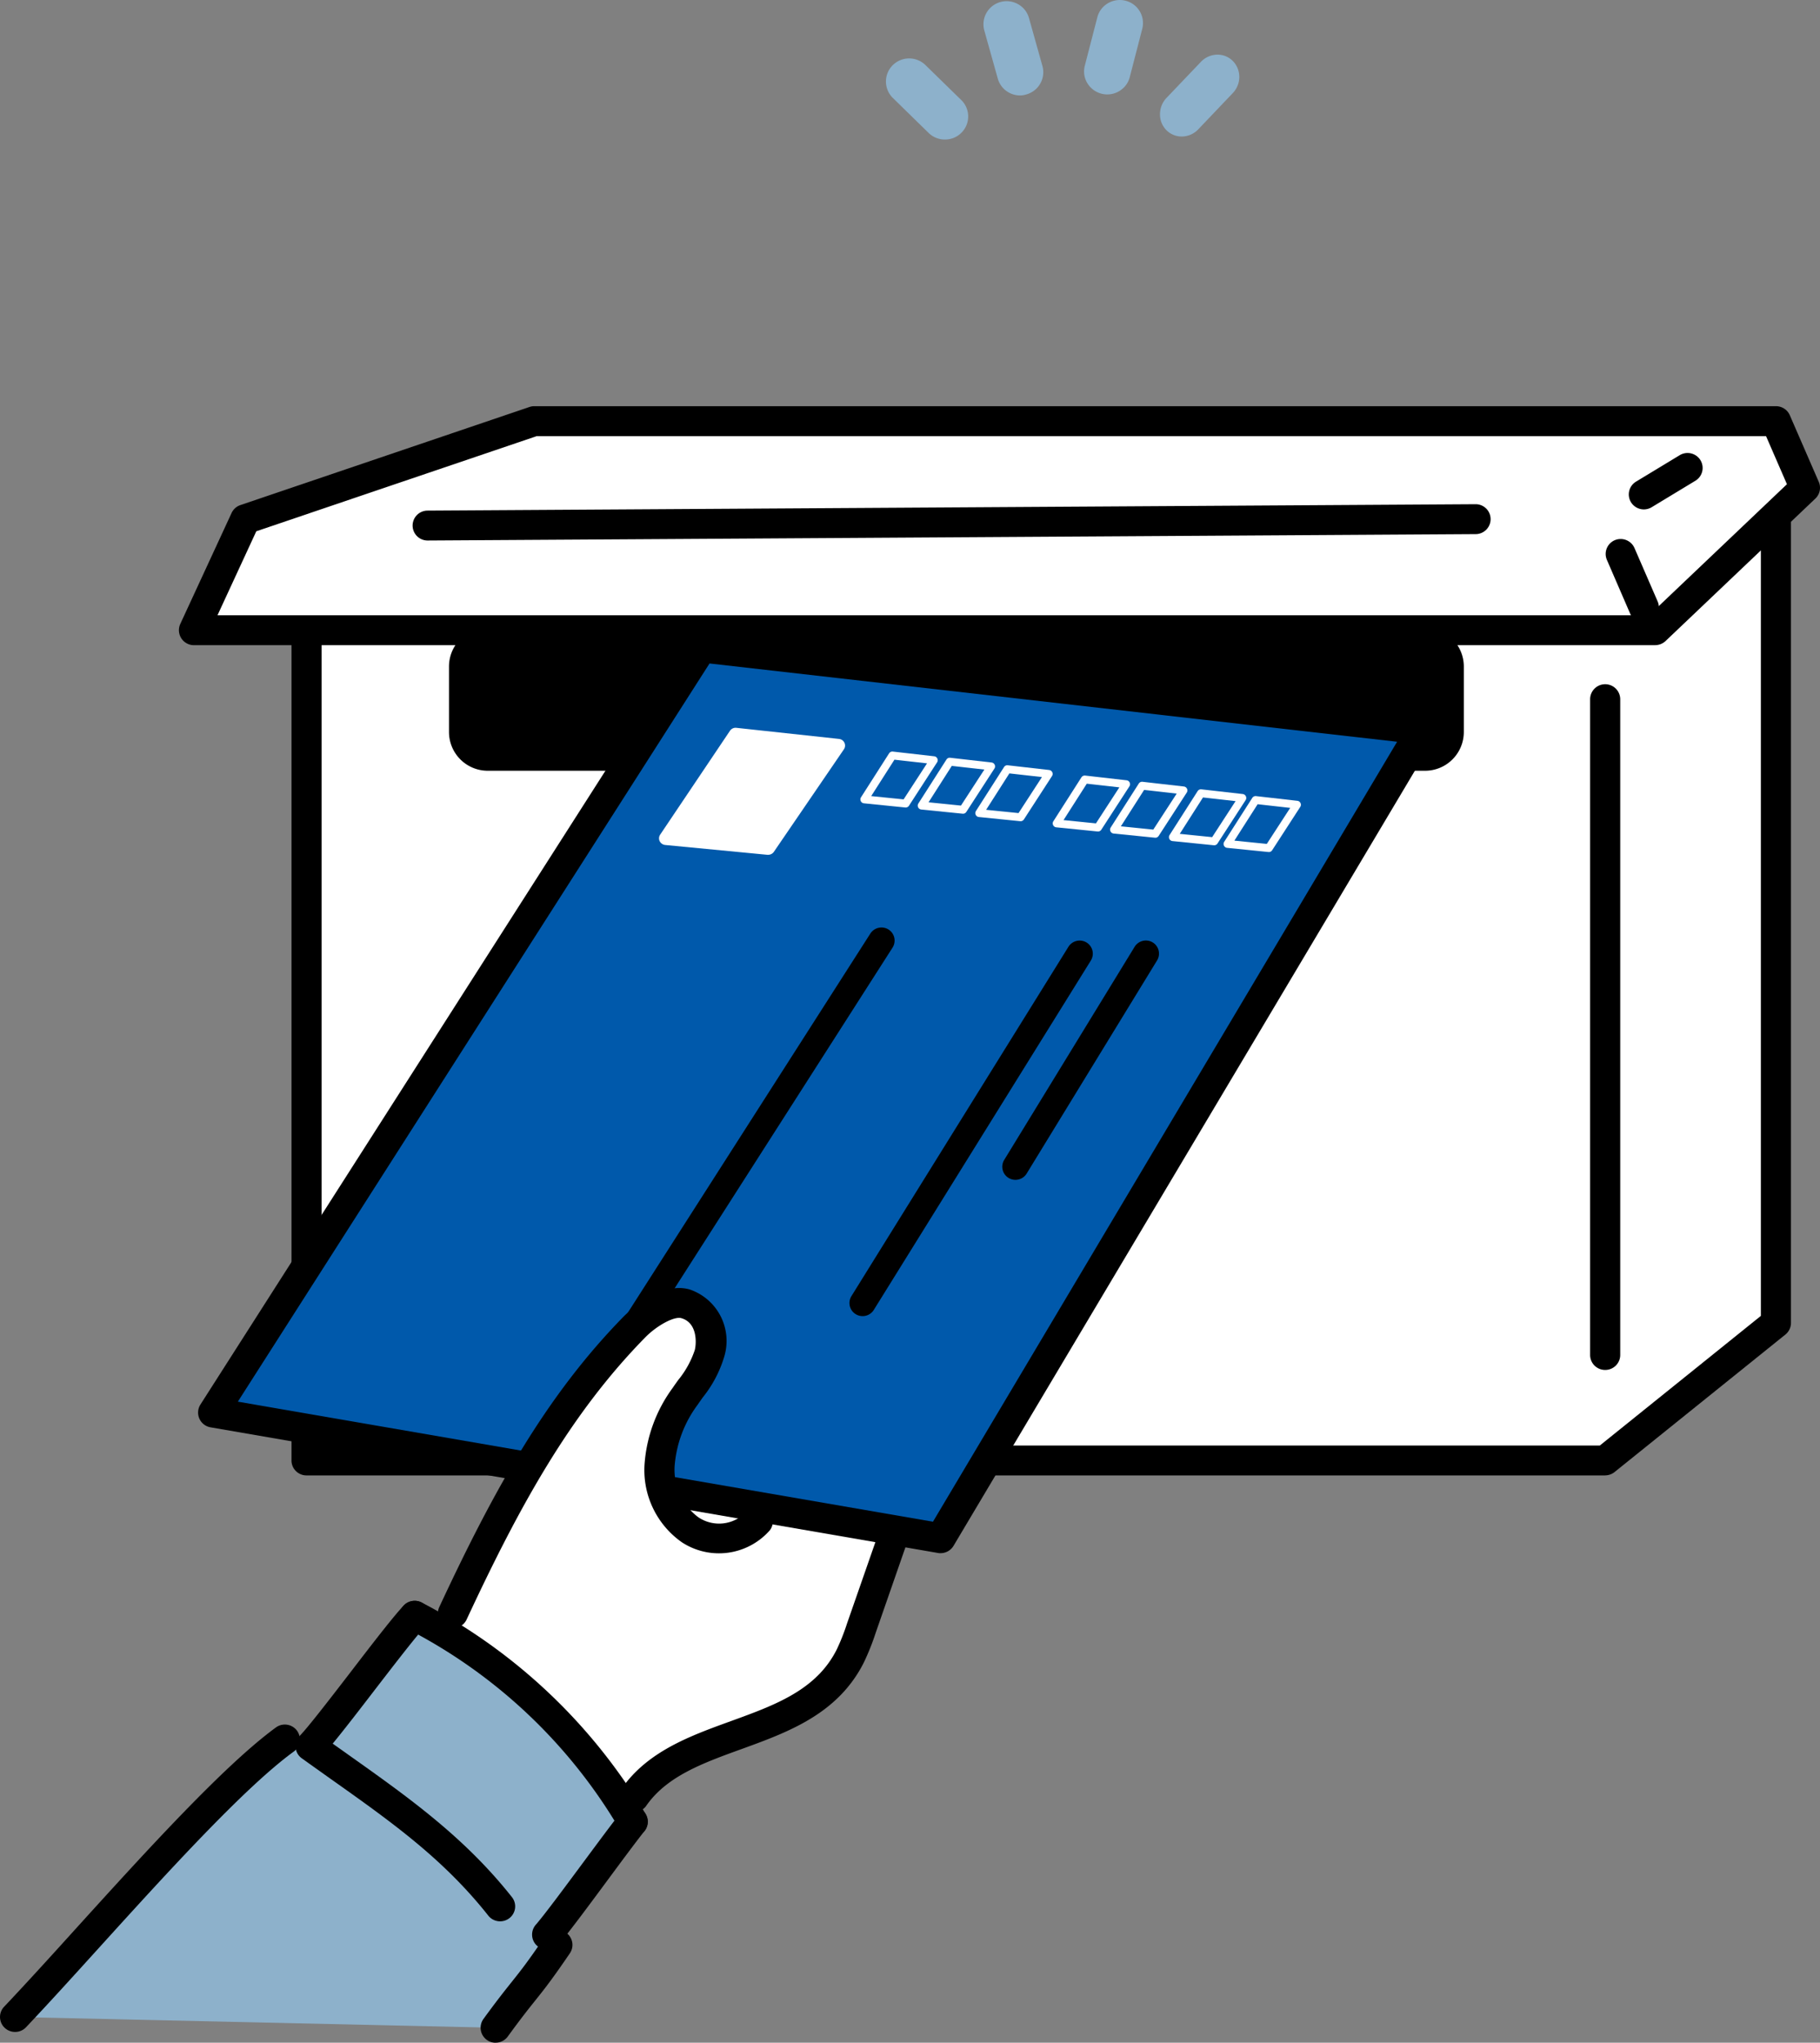
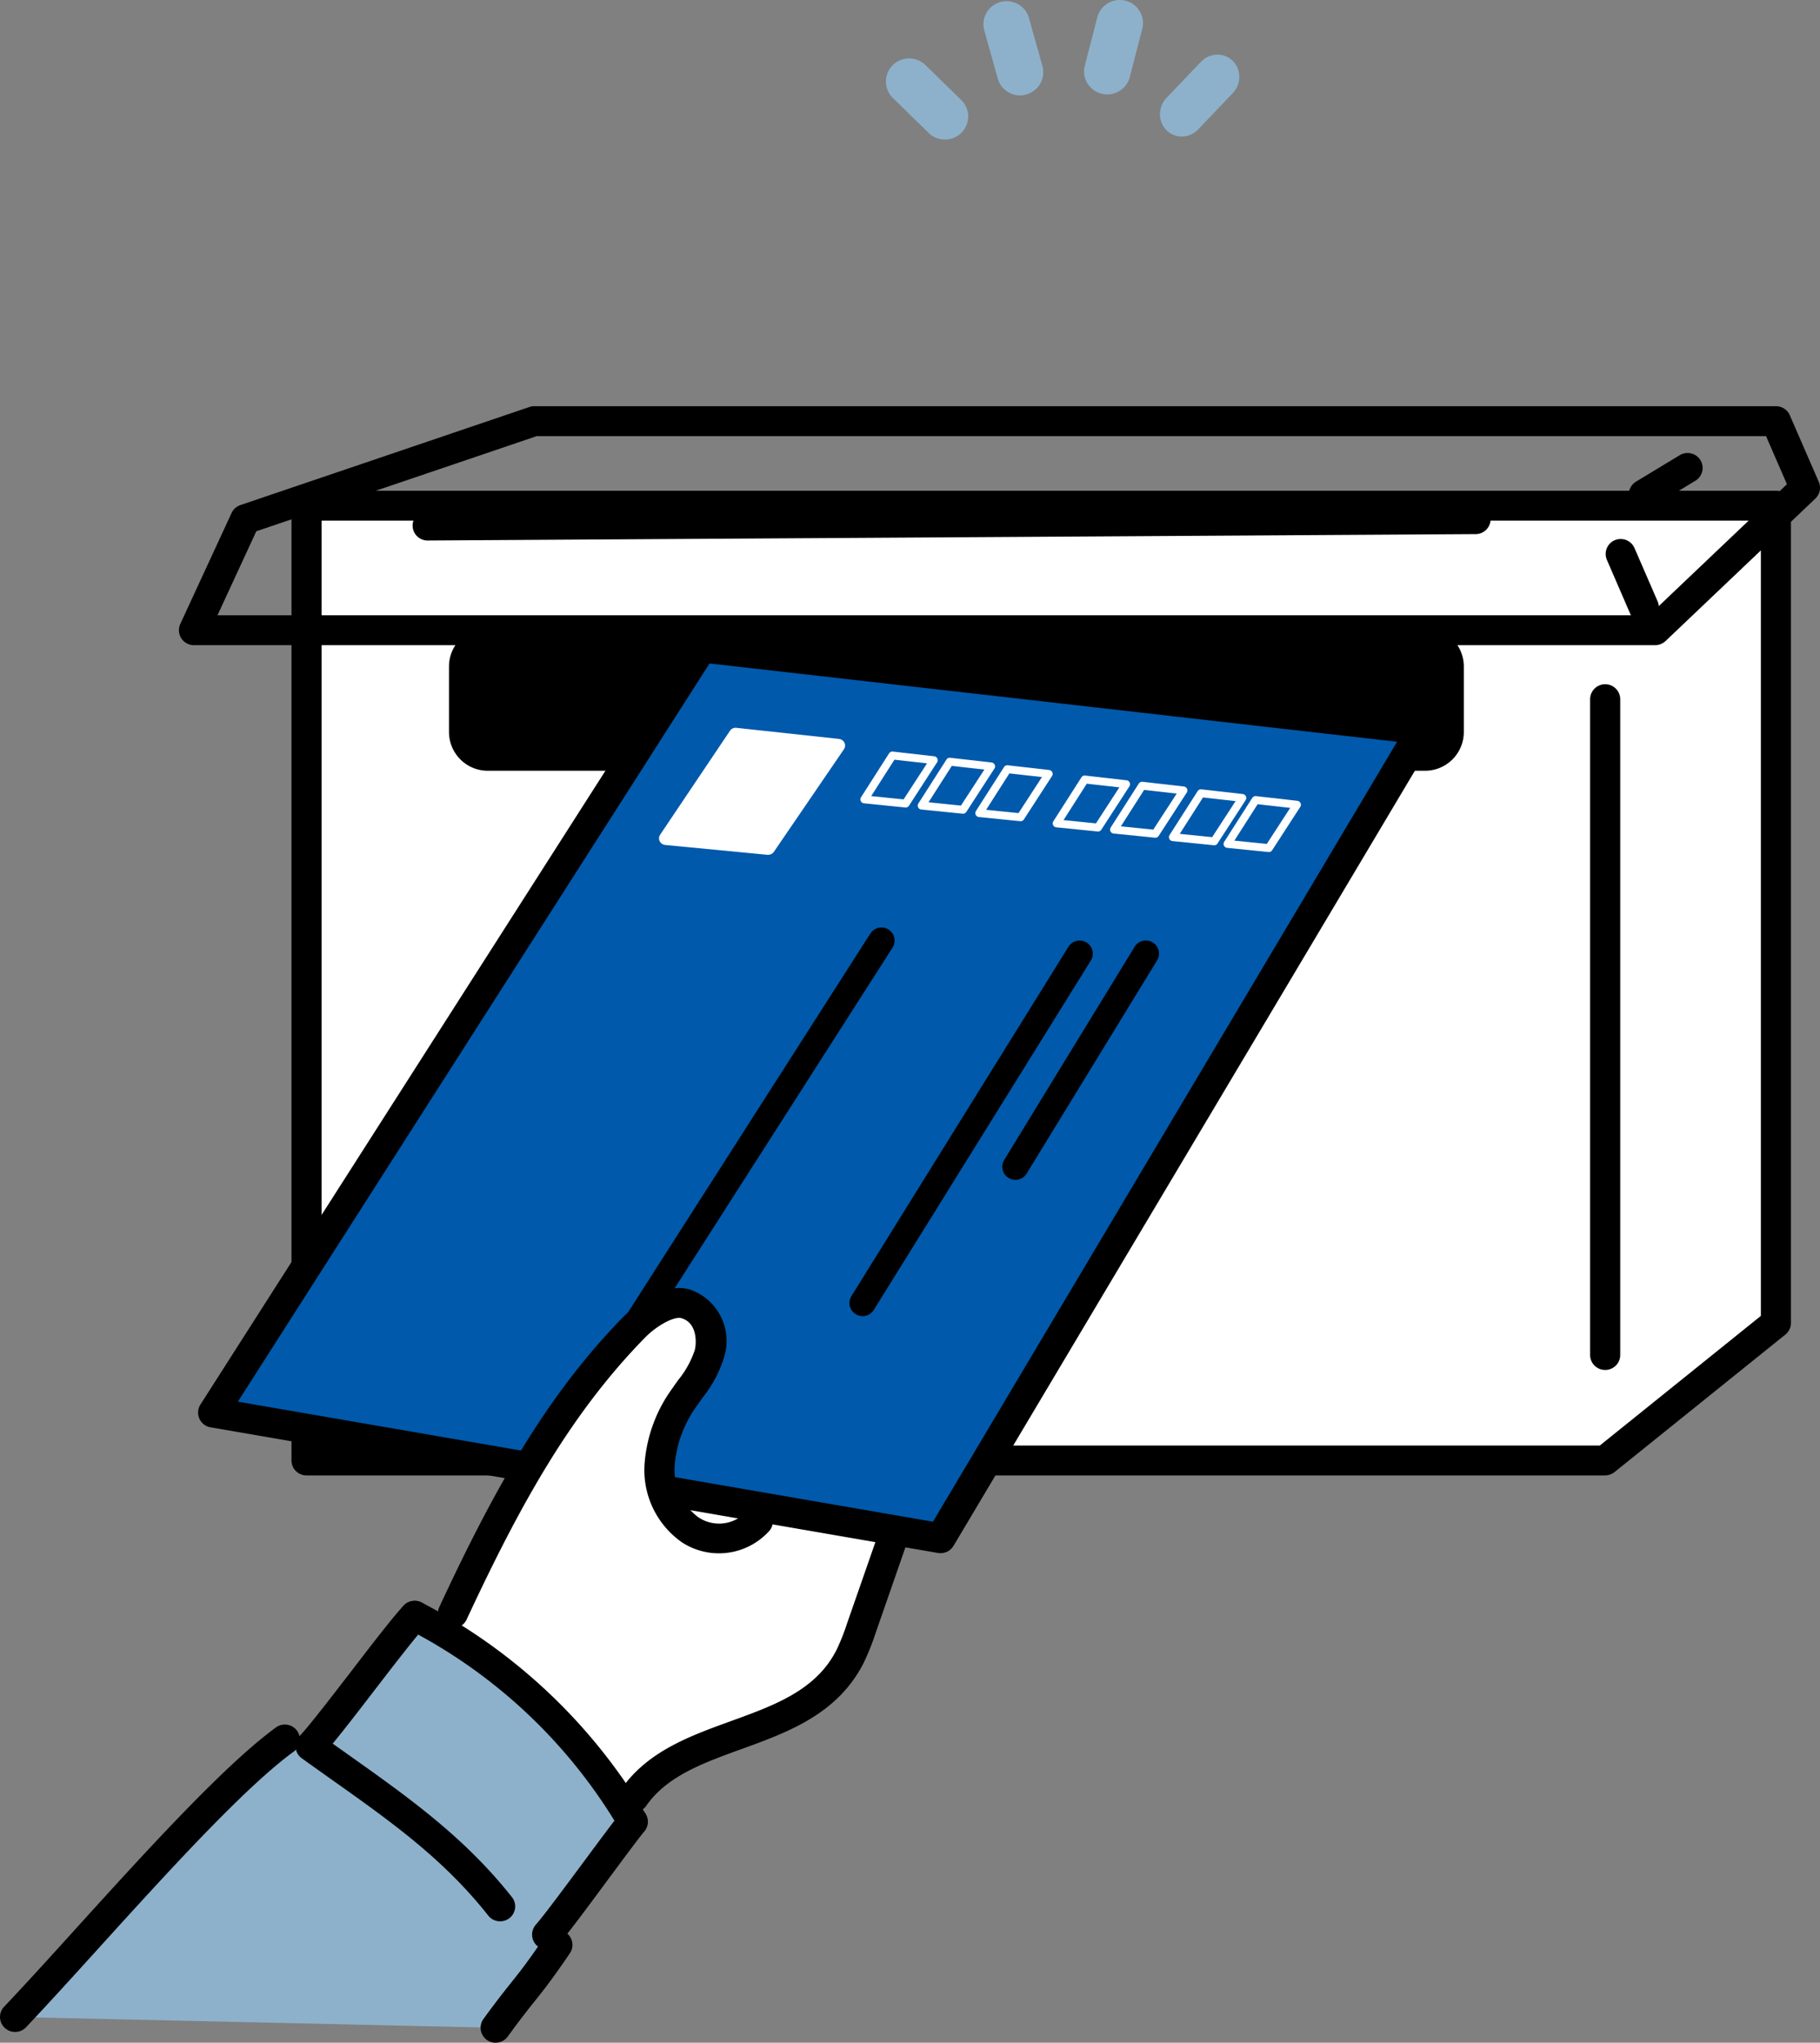
<svg xmlns="http://www.w3.org/2000/svg" width="139.006" height="156" viewBox="0 0 139.006 156">
  <rect x="0" y="0" width="139.006" height="156" fill="#808080" stroke="none" />
  <g id="グループ_113" data-name="グループ 113" transform="translate(-565 -1550)">
-     <path id="Layer_Frame_Background_" data-name="Layer [Frame Background]" d="M0,0H139V156H0Z" transform="translate(565 1550)" fill="none" />
+     <path id="Layer_Frame_Background_" data-name="Layer [Frame Background]" d="M0,0V156H0Z" transform="translate(565 1550)" fill="none" />
    <path id="Vector" d="M112.231,62.413l-13.046,10.5H0V0H112.231Z" transform="translate(588.411 1588.617)" fill="#fff" />
    <path id="Vector-2" data-name="Vector" d="M100.333,75.2H1.149A1.143,1.143,0,0,1,0,74.059V1.142A1.143,1.143,0,0,1,1.149,0H113.376a1.143,1.143,0,0,1,1.149,1.142V63.555a1.143,1.143,0,0,1-.425.887l-13.046,10.5a1.156,1.156,0,0,1-.724.255ZM2.3,72.917H99.926l12.3-9.9V2.284H2.3v70.63Z" transform="translate(587.263 1587.475)" />
-     <path id="Vector-3" data-name="Vector" d="M111.6,15.963H0L3.92,7.48,25.979,0h94.847l2.209,5.088Z" transform="translate(579.816 1582.167)" fill="#fff" />
    <path id="Vector-4" data-name="Vector" d="M112.745,18.25H1.147A1.145,1.145,0,0,1,.1,16.63l3.92-8.479a1.138,1.138,0,0,1,.674-.6L26.761.063A1.126,1.126,0,0,1,27.133,0h94.843a1.147,1.147,0,0,1,1.054.688l2.213,5.088a1.136,1.136,0,0,1-.26,1.278L113.546,17.929a1.159,1.159,0,0,1-.794.318ZM2.938,15.966H112.285L122.812,5.958l-1.595-3.67h-93.9L5.907,9.551,2.942,15.966Z" transform="translate(578.669 1581.021)" />
    <path id="Vector-5" data-name="Vector" d="M2.918,6.368A1.152,1.152,0,0,1,1.86,5.677L.093,1.594a1.142,1.142,0,0,1,.6-1.5A1.154,1.154,0,0,1,2.2.69L3.971,4.772a1.142,1.142,0,0,1-.6,1.5,1.158,1.158,0,0,1-.453.094Z" transform="translate(687.636 1591.161)" />
    <path id="Vector-6" data-name="Vector" d="M1.149,52.359A1.143,1.143,0,0,1,0,51.217V1.142a1.149,1.149,0,0,1,2.3,0V51.217A1.143,1.143,0,0,1,1.149,52.359Z" transform="translate(686.448 1602.261)" />
    <path id="Vector-7" data-name="Vector" d="M1.149,2.773A1.142,1.142,0,1,1,1.142.489L81.183,0h.007A1.142,1.142,0,1,1,81.2,2.284L1.156,2.773Z" transform="translate(596.511 1588.505)" />
    <path id="Vector-8" data-name="Vector" d="M1.151,4.309A1.156,1.156,0,0,1,.168,3.76,1.141,1.141,0,0,1,.551,2.189L3.891.167A1.156,1.156,0,0,1,5.472.548a1.141,1.141,0,0,1-.383,1.571L1.749,4.141a1.162,1.162,0,0,1-.6.168Z" transform="translate(689.402 1584.594)" />
    <path id="Vector-9" data-name="Vector" d="M2.968,0H74.541a2.96,2.96,0,0,1,2.968,2.951V7.969a2.96,2.96,0,0,1-2.968,2.951H2.968A2.96,2.96,0,0,1,0,7.969V2.951A2.96,2.96,0,0,1,2.968,0Z" transform="translate(599.293 1597.941)" />
    <path id="Vector-10" data-name="Vector" d="M34.09,5.05S32.5,16.361,24.9,19.459A59.649,59.649,0,0,0,13.393,25.4S7.619,16.888,0,12.684L6.161,0Z" transform="translate(599.423 1661.848)" fill="#fff" />
    <path id="Vector-11" data-name="Vector" d="M20.088,9.45l2.476.51L30.521,0A51.358,51.358,0,0,1,47.174,15.732l-6.533,8.626.783,1.166-4.717,5.94L0,30.641Z" transform="translate(566.149 1673.393)" fill="#8db1cb" />
    <path id="Vector-12" data-name="Vector" d="M1.15,22.064a1.161,1.161,0,0,1-.653-.2A1.136,1.136,0,0,1,.2,20.273c1.985-2.853,5.22-4.027,8.346-5.161,2.575-.936,5.009-1.816,6.716-3.555a7.548,7.548,0,0,0,1.38-1.935,16.343,16.343,0,0,0,.78-1.977L19.819.769a1.148,1.148,0,0,1,2.171.747L19.6,8.389a18.377,18.377,0,0,1-.9,2.249,9.924,9.924,0,0,1-1.795,2.511c-2.072,2.109-4.868,3.126-7.573,4.107-2.919,1.058-5.673,2.057-7.243,4.313a1.147,1.147,0,0,1-.945.492Z" transform="translate(612.275 1666.328)" />
    <path id="Vector-13" data-name="Vector" d="M17.8,18.018a1.152,1.152,0,0,1-.987-.555A40.069,40.069,0,0,0,.609,2.153,1.142,1.142,0,0,1,.135.606,1.155,1.155,0,0,1,1.691.134a42.863,42.863,0,0,1,17.1,16.151,1.146,1.146,0,0,1-.984,1.732Z" transform="translate(595.52 1672.25)" />
    <path id="Vector-14" data-name="Vector" d="M15.625,24.475a1.145,1.145,0,0,1-.9-.437c-3.435-4.341-7.4-7.156-12-10.414-.738-.524-1.486-1.055-2.245-1.6a1.136,1.136,0,0,1-.151-1.718c.636-.653,2.29-2.8,3.892-4.879C5.93,3.2,7.553,1.095,8.28.348A1.154,1.154,0,0,1,9.906.323,1.141,1.141,0,0,1,9.934,1.94c-.636.653-2.29,2.8-3.892,4.879-1.2,1.564-2.364,3.07-3.2,4.086.407.29.815.576,1.215.863C8.6,14.99,12.9,18.032,16.534,22.631a1.135,1.135,0,0,1-.193,1.6,1.15,1.15,0,0,1-.71.244Z" transform="translate(587.568 1672.253)" />
    <path id="Vector-15" data-name="Vector" d="M1.148,23.476a1.157,1.157,0,0,1-.787-.311,1.137,1.137,0,0,1-.049-1.613c1.623-1.711,3.5-3.775,5.476-5.961C11.092,9.744,17.106,3.116,21.075.221A1.154,1.154,0,0,1,22.68.466a1.138,1.138,0,0,1-.246,1.6C18.655,4.817,12.729,11.351,7.5,17.116c-1.992,2.2-3.874,4.271-5.511,6a1.151,1.151,0,0,1-.836.36Z" transform="translate(565.001 1681.7)" />
    <path id="Vector-16" data-name="Vector" d="M1.149,10.913a1.146,1.146,0,0,1-.868-1.9c.639-.73,2.245-2.9,3.66-4.809C5.076,2.675,6.147,1.229,6.779.433A1.155,1.155,0,0,1,8.4.248a1.139,1.139,0,0,1,.186,1.606c-.608.765-1.668,2.193-2.789,3.709-1.51,2.043-3.074,4.152-3.776,4.955a1.151,1.151,0,0,1-.868.391Z" transform="translate(605.641 1687.977)" />
    <path id="Vector-17" data-name="Vector" d="M1.146,8.616A1.145,1.145,0,0,1,.216,6.8C1.252,5.378,1.842,4.641,2.362,3.988,3.047,3.129,3.591,2.452,4.912.5A1.152,1.152,0,0,1,6.507.2a1.137,1.137,0,0,1,.309,1.585C5.442,3.8,4.849,4.547,4.16,5.406c-.506.632-1.078,1.348-2.083,2.731a1.148,1.148,0,0,1-.934.475Z" transform="translate(601.709 1697.384)" />
    <path id="Vector-18" data-name="Vector" d="M55.566,68.018,0,58.421,37.332,0l54.99,6.262Z" transform="translate(581.277 1599.453)" fill="#0059ab" />
    <path id="Vector-19" data-name="Vector" d="M56.714,70.305a1.247,1.247,0,0,1-.2-.017L.952,60.691a1.142,1.142,0,0,1-.773-1.739L37.514.531a1.152,1.152,0,0,1,1.1-.524L93.6,6.269a1.158,1.158,0,0,1,.9.625,1.143,1.143,0,0,1-.039,1.09L57.7,69.739a1.145,1.145,0,0,1-.987.562ZM3.042,58.732,56.128,67.9,91.577,8.336,39.063,2.357,3.038,58.729Z" transform="translate(580.129 1598.311)" />
    <path id="Vector-20" data-name="Vector" d="M7.83,8.678,0,7.927,5.332,0l7.851.849Z" transform="translate(615.852 1606.088)" fill="#fff" />
    <path id="Vector-21" data-name="Vector" d="M8.346,9.7H8.3L.467,8.947a.529.529,0,0,1-.418-.29.5.5,0,0,1,.039-.5L5.417.227A.519.519,0,0,1,5.9,0l7.851.849a.519.519,0,0,1,.411.293.506.506,0,0,1-.042.5l-5.35,7.83a.521.521,0,0,1-.425.224ZM1.423,8l6.667.639,4.7-6.873L6.1,1.047,1.419,8Z" transform="translate(615.335 1605.582)" fill="#fff" />
    <path id="Vector-22" data-name="Vector" d="M3.451,4.27H3.42L.272,3.952a.3.3,0,0,1-.225-.461L2.19.138A.3.3,0,0,1,2.478,0l3.158.36a.3.3,0,0,1,.239.171.294.294,0,0,1-.018.29L3.708,4.137a.3.3,0,0,1-.253.136ZM.82,3.4l2.48.251L5.088.9,2.6.62.82,3.407Z" transform="translate(630.715 1607.396)" fill="#fff" />
    <path id="Vector-23" data-name="Vector" d="M3.451,4.27H3.42L.272,3.952a.3.3,0,0,1-.225-.461L2.19.138A.294.294,0,0,1,2.478,0l3.158.36a.3.3,0,0,1,.239.171.294.294,0,0,1-.018.29L3.708,4.137a.3.3,0,0,1-.253.136ZM.82,3.4l2.48.251L5.088.9,2.6.62.82,3.407Z" transform="translate(635.095 1607.87)" fill="#fff" />
    <path id="Vector-24" data-name="Vector" d="M3.451,4.27H3.42L.272,3.952a.3.3,0,0,1-.225-.461L2.19.138A.294.294,0,0,1,2.478,0l3.158.36a.3.3,0,0,1,.239.171.294.294,0,0,1-.018.29L3.708,4.137a.3.3,0,0,1-.253.136ZM.82,3.4l2.48.251L5.088.9,2.6.62.82,3.407Z" transform="translate(639.493 1608.443)" fill="#fff" />
    <path id="Vector-25" data-name="Vector" d="M3.451,4.27H3.42L.272,3.952a.3.3,0,0,1-.225-.461L2.19.138A.3.3,0,0,1,2.478,0l3.158.36a.3.3,0,0,1,.239.171.294.294,0,0,1-.018.29L3.708,4.137a.3.3,0,0,1-.253.136ZM.82,3.4l2.48.251L5.088.9,2.6.62.82,3.407Z" transform="translate(645.405 1609.229)" fill="#fff" />
    <path id="Vector-26" data-name="Vector" d="M3.451,4.27H3.42L.272,3.952a.3.3,0,0,1-.225-.461L2.19.138A.3.3,0,0,1,2.478,0l3.158.36a.3.3,0,0,1,.239.171.294.294,0,0,1-.018.29L3.708,4.137a.3.3,0,0,1-.253.136ZM.82,3.4l2.48.251L5.088.9,2.6.62.82,3.407Z" transform="translate(649.785 1609.704)" fill="#fff" />
    <path id="Vector-27" data-name="Vector" d="M3.451,4.27H3.42L.272,3.952a.3.3,0,0,1-.225-.461L2.19.138A.3.3,0,0,1,2.478,0l3.158.36a.3.3,0,0,1,.239.171.294.294,0,0,1-.018.29L3.708,4.137a.3.3,0,0,1-.253.136ZM.82,3.4l2.48.251L5.088.9,2.6.62.82,3.407Z" transform="translate(654.281 1610.28)" fill="#fff" />
    <path id="Vector-28" data-name="Vector" d="M3.451,4.27H3.42L.272,3.952a.3.3,0,0,1-.225-.461L2.19.138A.3.3,0,0,1,2.478,0l3.158.36a.3.3,0,0,1,.239.171.294.294,0,0,1-.018.29L3.708,4.137a.3.3,0,0,1-.253.136ZM.82,3.4l2.48.251L5.088.9,2.6.62.82,3.407Z" transform="translate(658.454 1610.797)" fill="#fff" />
    <path id="Vector-29" data-name="Vector" d="M1,31.537a.972.972,0,0,1-.537-.157A1,1,0,0,1,.157,30L19.055.463A1.01,1.01,0,0,1,20.442.156a1,1,0,0,1,.309,1.379L1.854,31.073a1.007,1.007,0,0,1-.85.464Z" transform="translate(612.421 1620.83)" />
    <path id="Vector-30" data-name="Vector" d="M1.007,18.277a1,1,0,0,1-.861-1.519L10.108.48a1.008,1.008,0,0,1,1.38-.335,1,1,0,0,1,.337,1.372L1.864,17.795A1,1,0,0,1,1,18.277Z" transform="translate(641.551 1621.825)" />
    <path id="Vector-31" data-name="Vector" d="M1,28.68A1,1,0,0,1,.15,27.154L16.726.474A1.01,1.01,0,0,1,18.11.149a1,1,0,0,1,.327,1.376L1.86,28.205A1,1,0,0,1,1,28.68Z" transform="translate(629.879 1621.829)" />
    <path id="Vector-32" data-name="Vector" d="M0,16.122S7.963,1.57,12.322.33c0,0,4.795-1.942,3.319,3.6l-3.154,6.279-1.033,7.463L0,16.115Z" transform="translate(603.192 1649.798)" fill="#fff" />
    <path id="Vector-33" data-name="Vector" d="M1.148,25.982a1.172,1.172,0,0,1-.481-.1A1.142,1.142,0,0,1,.1,24.362C4.26,15.436,8.24,8.252,14.152,2.207c.277-.283,2.775-2.748,5.065-2.1A4.149,4.149,0,0,1,21.855,5.27a9.141,9.141,0,0,1-1.626,3.077c-.133.189-.267.374-.393.562a8.981,8.981,0,0,0-1.76,4.669,4.523,4.523,0,0,0,1.816,3.932,2.836,2.836,0,0,0,3.632-.4,1.155,1.155,0,0,1,1.612-.206,1.14,1.14,0,0,1,.207,1.6,5.173,5.173,0,0,1-6.706.918A6.731,6.731,0,0,1,15.775,13.5a11.185,11.185,0,0,1,2.153-5.877c.137-.2.277-.4.422-.6a7.184,7.184,0,0,0,1.268-2.3c.126-.517.207-2.071-1.036-2.424C18.04,2.148,16.712,2.86,15.8,3.8,10.112,9.611,6.245,16.6,2.188,25.315a1.148,1.148,0,0,1-1.043.664Z" transform="translate(598.451 1648.365)" />
    <path id="Vector-34" data-name="Vector" d="M4.5,6.189a1.765,1.765,0,0,1-1.24-.5L.529,3.018A1.759,1.759,0,0,1,.5.528,1.782,1.782,0,0,1,3.012.5L5.748,3.172a1.737,1.737,0,0,1,.53,1.24,1.756,1.756,0,0,1-.183.8,1.859,1.859,0,0,1-.323.45,1.757,1.757,0,0,1-1.247.527H4.508Z" transform="translate(632.668 1554.466)" fill="#8db1cb" />
    <path id="Vector-35" data-name="Vector" d="M5.564.485a1.751,1.751,0,0,1,.3,2.015,1.781,1.781,0,0,1-.313.444L2.926,5.7a1.753,1.753,0,0,1-1.25.552H1.658a1.63,1.63,0,0,1-1.17-.485A1.689,1.689,0,0,1,0,4.533,1.8,1.8,0,0,1,.5,3.3L3.123.552A1.759,1.759,0,0,1,4.373,0h.018a1.63,1.63,0,0,1,1.17.485Z" transform="translate(653.598 1554.173)" fill="#8db1cb" />
    <path id="Vector-36" data-name="Vector" d="M.247,6.348a1.739,1.739,0,0,1-.19-1.334l.955-3.691A1.747,1.747,0,0,1,1.827.244,1.785,1.785,0,0,1,3.169.055,1.759,1.759,0,0,1,4.444,2.2L3.489,5.891a1.79,1.79,0,0,1-.13.346,1.826,1.826,0,0,1-.32.447L3.018,6.7a1.771,1.771,0,0,1-1.247.51,1.7,1.7,0,0,1-.439-.056,1.767,1.767,0,0,1-1.085-.81Z" transform="translate(647.798 1550.001)" fill="#8db1cb" />
    <path id="Vector-37" data-name="Vector" d="M.066,2.237A1.763,1.763,0,0,1,1.3.065,1.781,1.781,0,0,1,2.644.229,1.75,1.75,0,0,1,3.48,1.29l1.029,3.67a1.762,1.762,0,0,1-.443,1.7,1.8,1.8,0,0,1-.79.464A1.733,1.733,0,0,1,2.8,7.2a1.778,1.778,0,0,1-.868-.227,1.75,1.75,0,0,1-.836-1.062Z" transform="translate(640.111 1550.089)" fill="#8db1cb" />
  </g>
</svg>